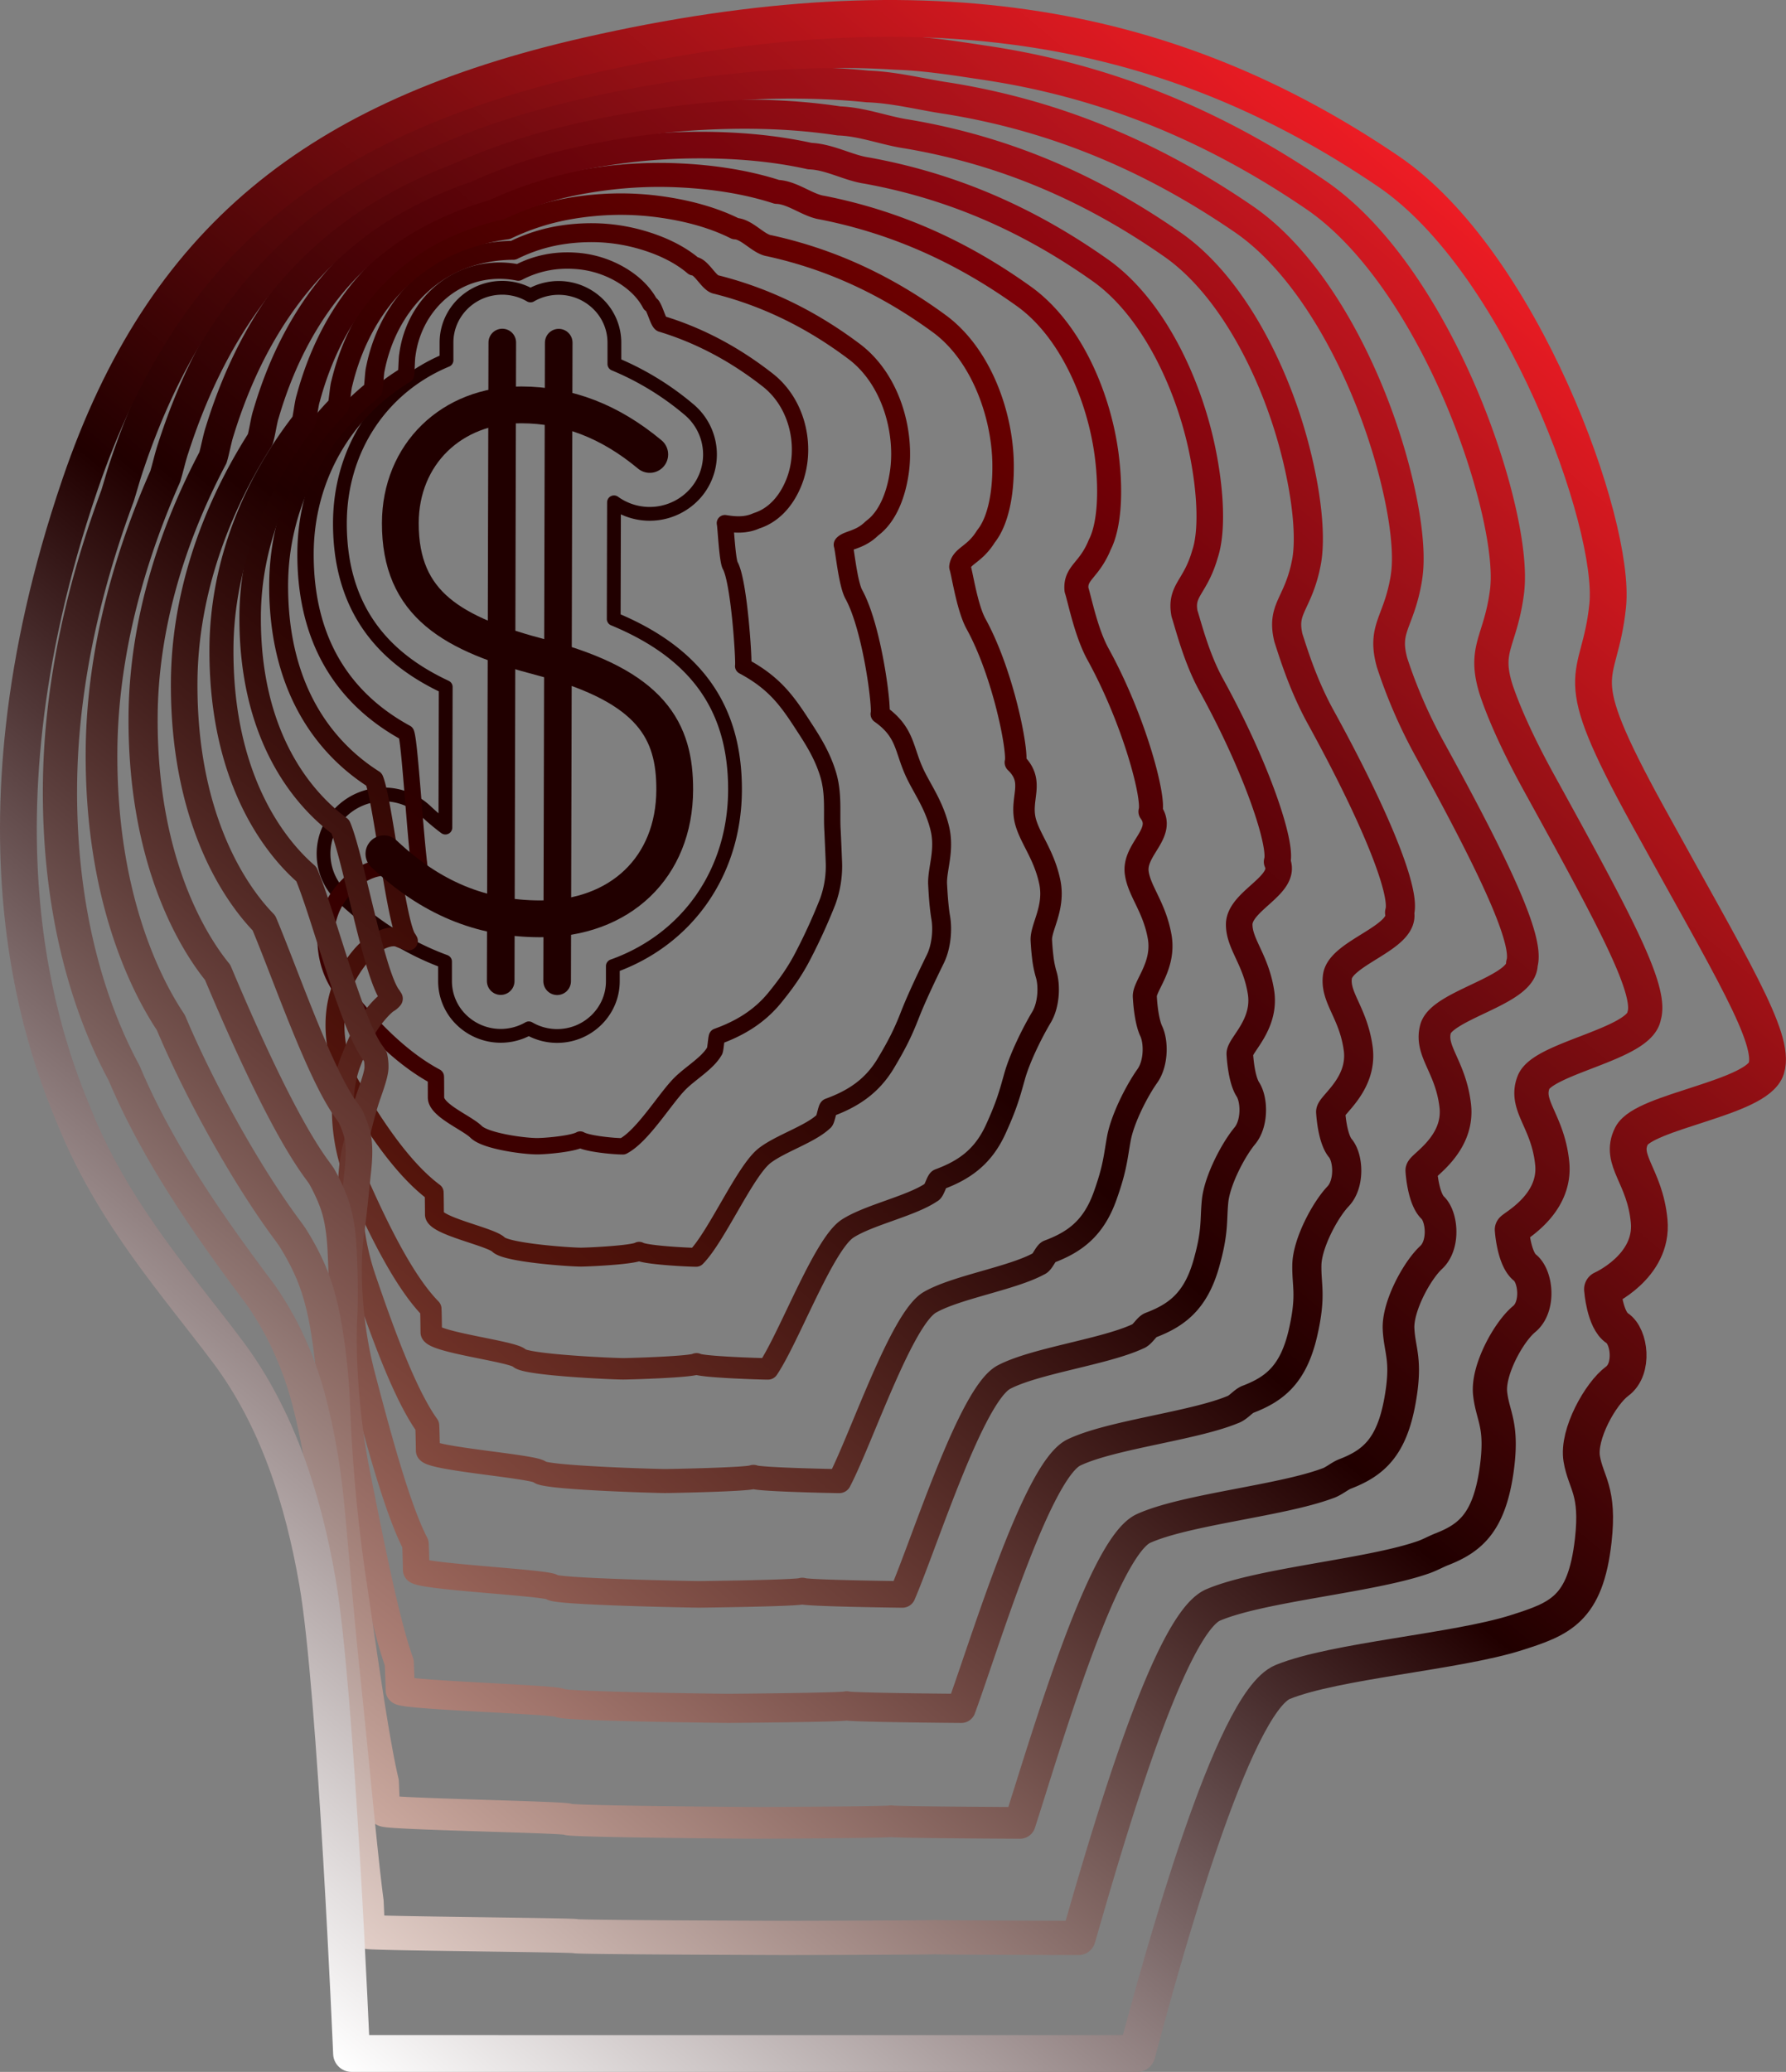
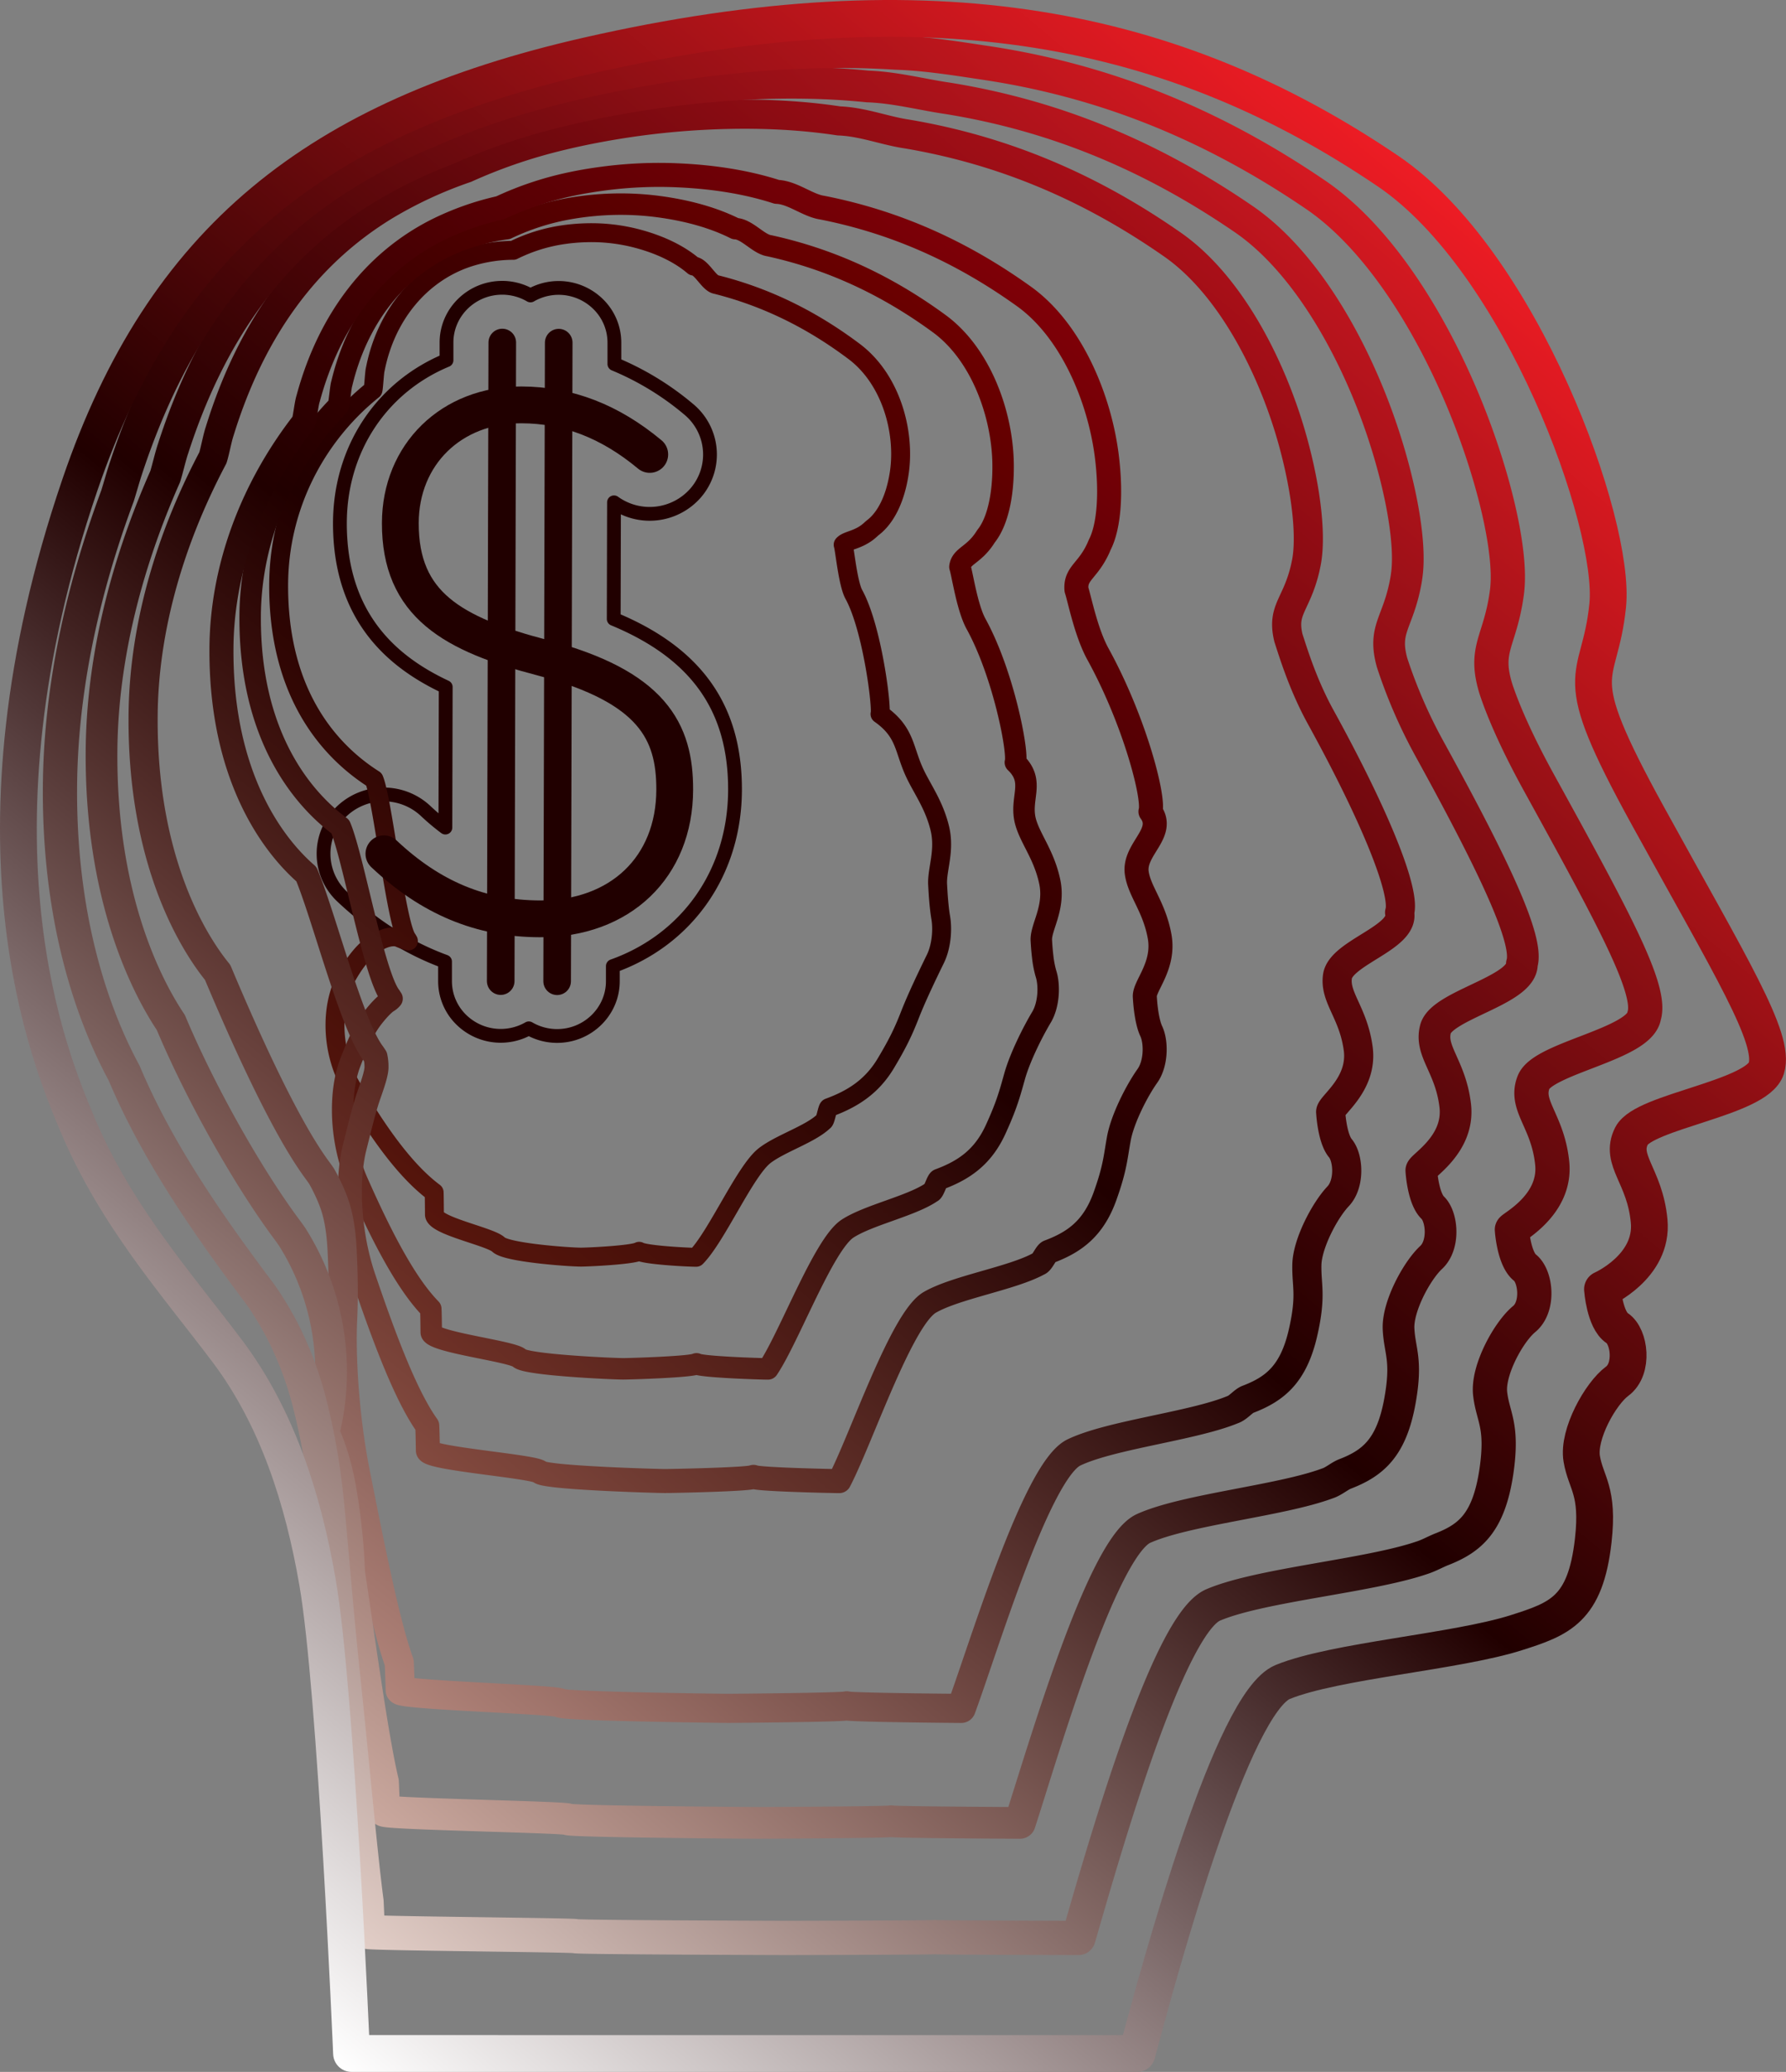
<svg xmlns="http://www.w3.org/2000/svg" viewBox="0 0 1192.75 1383.06">
  <rect x="0" y="0" width="1192.75" height="1383.06" fill="#808080" stroke="none" />
  <defs>
    <style>.cls-1,.cls-10,.cls-11,.cls-12,.cls-2,.cls-3,.cls-4,.cls-5,.cls-6,.cls-7,.cls-8,.cls-9{fill:none;stroke-linecap:round;stroke-linejoin:round;}.cls-1,.cls-11,.cls-12{stroke:#210000;}.cls-1{stroke-width:9.21px;}.cls-2{stroke-width:10.92px;stroke:url(#linear-gradient);}.cls-3{stroke-width:12.63px;stroke:url(#linear-gradient-2);}.cls-4{stroke-width:14.33px;stroke:url(#linear-gradient-3);}.cls-5{stroke-width:16.04px;stroke:url(#linear-gradient-4);}.cls-6{stroke-width:17.74px;stroke:url(#linear-gradient-5);}.cls-7{stroke-width:19.45px;stroke:url(#linear-gradient-6);}.cls-8{stroke-width:21.16px;stroke:url(#linear-gradient-7);}.cls-9{stroke-width:22.86px;stroke:url(#linear-gradient-8);}.cls-10,.cls-11{stroke-width:24.57px;}.cls-10{stroke:url(#New_Gradient_Swatch_5);}.cls-12{stroke-width:18.43px;}</style>
    <linearGradient id="linear-gradient" x1="117" y1="-85.49" x2="-219.23" y2="315.22" gradientUnits="userSpaceOnUse">
      <stop offset="0" stop-color="#3f0000" />
      <stop offset="0.5" stop-color="#210000" />
      <stop offset="1" stop-color="#3f0000" />
    </linearGradient>
    <linearGradient id="linear-gradient-2" x1="184.05" y1="-97.93" x2="-224.36" y2="388.79" gradientUnits="userSpaceOnUse">
      <stop offset="0" stop-color="#570000" />
      <stop offset="0.5" stop-color="#210000" />
      <stop offset="1" stop-color="#57160d" />
    </linearGradient>
    <linearGradient id="linear-gradient-3" x1="250.54" y1="-109.57" x2="-230.82" y2="464.1" gradientUnits="userSpaceOnUse">
      <stop offset="0" stop-color="#6c0000" />
      <stop offset="0.5" stop-color="#210000" />
      <stop offset="1" stop-color="#6e3127" />
    </linearGradient>
    <linearGradient id="linear-gradient-4" x1="316.97" y1="-120.69" x2="-237.54" y2="540.16" gradientUnits="userSpaceOnUse">
      <stop offset="0" stop-color="#7f0007" />
      <stop offset="0.5" stop-color="#210000" />
      <stop offset="1" stop-color="#834a3f" />
    </linearGradient>
    <linearGradient id="linear-gradient-5" x1="379.33" y1="-129.96" x2="-248.44" y2="618.19" gradientUnits="userSpaceOnUse">
      <stop offset="0" stop-color="#940711" />
      <stop offset="0.5" stop-color="#210000" />
      <stop offset="1" stop-color="#99655a" />
    </linearGradient>
    <linearGradient id="linear-gradient-6" x1="439.78" y1="-138.11" x2="-261.29" y2="697.39" gradientUnits="userSpaceOnUse">
      <stop offset="0" stop-color="#a90f18" />
      <stop offset="0.5" stop-color="#210000" />
      <stop offset="1" stop-color="#b1847a" />
    </linearGradient>
    <linearGradient id="linear-gradient-7" x1="499.93" y1="-145.81" x2="-274.45" y2="777.06" gradientUnits="userSpaceOnUse">
      <stop offset="0" stop-color="#bf151e" />
      <stop offset="0.5" stop-color="#210000" />
      <stop offset="1" stop-color="#caa89e" />
    </linearGradient>
    <linearGradient id="linear-gradient-8" x1="560.05" y1="-153.24" x2="-287.68" y2="857.05" gradientUnits="userSpaceOnUse">
      <stop offset="0" stop-color="#d41921" />
      <stop offset="0.5" stop-color="#210000" />
      <stop offset="1" stop-color="#e2cec7" />
    </linearGradient>
    <linearGradient id="New_Gradient_Swatch_5" x1="620.14" y1="-160.44" x2="-300.96" y2="937.28" gradientUnits="userSpaceOnUse">
      <stop offset="0" stop-color="#ed1c24" />
      <stop offset="0.5" stop-color="#210000" />
      <stop offset="1" stop-color="#fff" />
    </linearGradient>
  </defs>
  <title>alfa_fix_06</title>
  <g id="Слой_2" data-name="Слой 2">
    <g id="Layer_1" data-name="Layer 1">
      <path class="cls-1" d="M372.09,691.54H372a37.5,37.5,0,0,1-18.84-5.1,37.64,37.64,0,0,1-45.11-5.75,36,36,0,0,1-10.84-25.86l0-12.93c-24.55-9-47.59-23.51-68.7-43.37a39.13,39.13,0,0,1-1.25-56,40.8,40.8,0,0,1,56.93-1.25,150.14,150.14,0,0,0,13.25,11.15l.23-93.81C263.33,442.55,226.88,413,227,349.06c.12-49.37,27.93-90.63,71.19-108.61l0-11.89c.05-20.1,16.73-36.45,37.17-36.45a37.52,37.52,0,0,1,18.92,5.11A37.64,37.64,0,0,1,399.47,203a35.94,35.94,0,0,1,10.84,25.87l0,14.1a189.36,189.36,0,0,1,49.65,30.26A39.17,39.17,0,0,1,464.63,329a40.76,40.76,0,0,1-54.58,6.32l-.19,77.84c55.29,22.88,81.15,59.55,81,114.15-.13,55.23-32.06,100-81.59,117.59l0,10.23C409.21,675.18,392.53,691.54,372.09,691.54Z" />
-       <path class="cls-2" d="M272,237.29c3.56-28.17,23.56-50.2,49.3-55.4a62.79,62.79,0,0,1,24.82.05,69.27,69.27,0,0,1,25.78-7.69,76.35,76.35,0,0,1,12.09-.16,68.55,68.55,0,0,1,25.85,6.75c11.42,5.58,19.84,13.32,24.45,22.16,2.61.09,5.1,12.85,7.55,13.21,25.37,7.73,48.93,20.28,70.92,37.51,20.73,16.24,26.43,46.13,17.36,68.47-5.23,12.91-13.8,21.67-24.18,25.2-.49.16-1,.35-1.45.55-7.8,3.32-15.76,2-20.38,1.29.54,1.63,1.56,24.67,3.55,28.27,6.16,11.21,9.36,64.93,8.66,67.15,20.59,11,29.08,22.79,39.38,38.63,6.4,9.83,13.35,20.26,17.4,33.79,3.87,13,2.18,25.28,2.85,36.81.16,2.82.3,6.34.46,10,.18,3.87.32,7.75.47,11.21a69.15,69.15,0,0,1-4.07,26.63,382.31,382.31,0,0,1-16.12,35.48c-5.3,10.38-11,18.66-19.38,28.93C507,678.7,494,686.49,478.89,691.92c-.51.2-1.09,9.48-1.7,9.67-4.47,8-15.73,14.51-22.81,21.49-10.05,9.9-25,35.15-38.36,42.12h-.09c-6.11,0-23.53-1.66-28.44-4.52-4.9,2.82-22.76,4.45-28.83,4.45-8.92,0-34.44-3.42-40.66-9.56s-26.85-14.31-26.83-23c0,0,0-12.35-.08-13.82-22-11.73-42.92-32.26-62.12-57.16-14.71-19.07-15.08-46.44-2.48-63.76,6.62-9.09,15.21-15.59,24.2-17.88,8.58-2.17,16.53-.82,22.16,3.5a97.18,97.18,0,0,0,9.77,6.64c-.14-.18-.27-.61-.4-.8-3.63-4.93-8.06-93.11-11-100-31.82-17.32-67.43-51.12-67.18-119.86.16-50.23,25.88-94.49,67.09-119.24C271.41,249.41,271.69,238.07,272,237.29Z" />
      <path class="cls-3" d="M250.63,246.46c7.08-36.25,30.4-63.9,61.43-74.36a98.51,98.51,0,0,1,30.72-5,110.62,110.62,0,0,1,32.78-10.34A130.64,130.64,0,0,1,391,155.38a120.22,120.22,0,0,1,34.14,3.78c15.91,4.15,28.8,10.55,38.05,18.45,5.22.19,10.24,11.61,15.13,12.33,33.44,8.41,63.87,23.43,92.21,44.76,24.47,18.44,34.18,53.57,30,81.17-2.6,17.15-9,29.83-17.62,36.37a15.71,15.71,0,0,0-1.3,1.13c-7.78,7.31-15.75,7-18.52,10.25,1.06,3.26,3.17,26,7.14,33.18,12.33,22.42,18.87,75.39,17.47,79.82C604.92,488.75,603.42,500,610.9,516c4.91,10.56,12.8,21,16.68,36.69,3.74,15.24-2,27.81-1.4,37.89.14,2.48.33,6.29.67,10.26s.79,8.17,1.37,11.53c1.43,8.08.49,19.47-3.55,27.74-5.43,11.08-12.58,26-17.07,37.52-4.33,11.11-8.15,19-16,32.12-9.4,15.74-22.38,23.9-38.11,29.64-1,.4-2.17,8.72-3.39,9.11-8.92,8.59-29,14.8-39.44,22.9-13.1,10.13-32,53.93-45.74,67.87h-.08c-5.34,0-33.74-1.46-38-4-4.29,2.47-33.6,3.89-38.91,3.89-7.8,0-49.53-3-55-8.36s-42.82-12.53-42.8-20.12c0,0-.05-11.79-.19-14.72-19.45-14.48-38.23-41-55.53-70.95C221,702,220.71,672.15,230.68,653.53c5.64-10.53,12.23-19,19.29-23.55,6.73-4.34,12.75-5.53,16.49-4a42.48,42.48,0,0,0,6.28,2.14c-.26-.37-.52-.95-.8-1.31-7.38-9.77-16.33-92.7-22.15-106.52-29.25-18.53-64-56.63-63.7-130.13.21-51.09,23.84-98.35,63-129.87C249.57,258.8,250.09,248,250.63,246.46Z" />
      <path class="cls-4" d="M228.26,256c10.59-44.32,37.25-77.55,73.56-93.31a140.24,140.24,0,0,1,36.63-10.06,159.75,159.75,0,0,1,39.77-13c6.16-1.16,12.41-2,18.74-2.57a193,193,0,0,1,42.43.81c20.42,2.67,37.76,7.76,51.65,14.74,7.83.28,15.38,10.36,22.71,11.43,41.51,9.08,78.79,26.61,113.49,52,28.2,20.65,42.29,61.09,42.66,93.86.25,21.42-3.94,38.41-11,47.54-.44.56-.8,1.15-1.17,1.71-7.58,11.56-15.72,12-16.66,19.21,1.6,4.88,4.8,27.27,10.75,38.09,18.5,33.63,28.36,85.84,26.27,92.48,13.86,13.25,2.25,24.1,7,40.24,3.38,11.39,12.27,21.8,16,39.57,3.59,17.42-6.16,30.34-5.66,39,.12,2.12.36,6.23.88,10.53a68.22,68.22,0,0,0,2.27,11.85c2.44,7.67,1.93,20.52-3,28.84-6.33,10.58-14.58,27.34-18,39.56-3.33,11.87-5.29,19.28-12.62,35.33-8.6,18.83-21.51,27.42-37.84,33.45-1.54.61-3.25,8-5.07,8.55-13.37,9.19-42.13,15.21-56.07,24.32-16,10.5-39,72.71-53.12,93.61h-.06c-4.59,0-44-1.25-47.65-3.39-3.67,2.11-44.44,3.33-49,3.33-6.68,0-64.63-2.56-69.3-7.16S288,895.86,288,889.35c0,0-.09-11.21-.3-15.62-16.89-17.23-33.52-49.86-48.95-84.74-12-27.12-12.43-59.61-4.94-79.35,4.59-12.07,9.27-22.37,14.39-29.23,4.9-6.5,8.91-10.26,10.82-11.43a10.5,10.5,0,0,0,2.81-2.36c-.4-.55-.8-1.29-1.2-1.82-11.06-14.68-24.63-92.3-33.35-113-26.7-19.75-60.64-62.14-60.22-140.4.25-52,21.8-102.2,58.9-140.49C226.68,268.61,227.46,258.37,228.26,256Z" />
      <path class="cls-5" d="M205.77,266.1c14.11-52.39,44.11-91.19,85.68-112.27A185.24,185.24,0,0,1,334,138.72,217.13,217.13,0,0,1,380.76,123c7.21-1.55,14.57-2.79,22.06-3.77a282.94,282.94,0,0,1,50.72-2.16c24.91,1.16,46.72,5,65.25,11,10.45.35,20.52,9.09,30.3,10.53,49.58,9.76,93.68,29.81,134.76,59.28,31.92,22.88,50.55,68.54,55.31,106.56,3.22,25.66,1.3,47.07-4.47,58.72-.39.77-.7,1.55-1,2.28-7.11,15.88-15.7,17-14.8,28.16,2.13,6.51,6.42,28.58,14.35,43,24.66,44.84,37.87,96.29,35.07,105.15,10.51,14.37-11.41,25-9.14,41,1.73,12.29,11.71,22.57,15.28,42.47,3.45,19.59-10.33,32.86-9.91,40.07.1,1.76.37,6.16,1.08,10.8.68,4.45,1.69,9,3.18,12.17,3.46,7.26,3.39,21.57-2.54,29.93-7.19,10.12-16.59,28.69-19,41.61-2.33,12.6-2.46,19.55-9.24,38.52-7.83,21.93-20.63,30.95-37.57,37.27-2.06.81-4.32,7.22-6.75,8-17.84,9.77-55.26,15.67-72.7,25.73-19,10.94-45.93,91.48-60.5,119.36h-.06c-3.82,0-54.18-1.05-57.24-2.83-3.06,1.77-55.28,2.78-59.07,2.78-5.58,0-79.73-2.14-83.62-6s-74.78-9-74.76-14.38c0,0-.13-10.64-.41-16.52-14.33-20-28.79-58.67-42.36-98.53-10.62-31.15-11.39-66.39-6.17-87.14,3.43-13.67,6.29-25.76,9.48-34.9,3.05-8.67,5.12-14.9,5.15-18.9a32,32,0,0,0-.68-6.86c-.52-.73-1.05-1.62-1.59-2.34-14.74-19.57-32.91-91.88-44.54-119.51-24.14-21-57.24-67.64-56.74-150.67.29-52.82,19.75-106.06,54.81-151.12C203.67,278.9,204.7,269.2,205.77,266.1Z" />
-       <path class="cls-6" d="M177.55,276.65c17.64-60.46,51-104.8,97.81-131.21a232.53,232.53,0,0,1,48.44-20.18,281.75,281.75,0,0,1,53.78-18.34Q390,104,403,102a397.81,397.81,0,0,1,59-5.13c29.41-.35,55.69,2.2,78.86,7.34,13.06.45,25.65,7.85,37.88,9.63,57.63,10.45,108.57,33,156,66.54,35.62,25.15,58.9,75.94,68,119.25,6.24,29.88,6.73,55.75,2.1,69.9-.33,1-.59,2-.88,2.87-6.46,20.18-15.68,22-12.94,37.11,2.66,8.15,8,29.89,18,47.92,30.83,56,47.36,106.74,43.87,117.82,7.15,15.48-25.25,25.86-25.31,41.85,0,13.24,11.16,23.34,14.57,45.36,3.32,21.78-14.5,35.38-14.16,41.15a98.45,98.45,0,0,0,1.28,11.07c.83,4.67,2.12,9.45,4.08,12.49,4.45,6.88,4.9,22.66-2,31-8,9.67-18.55,30.05-19.89,43.65-1.32,13.36.34,19.84-5.86,41.73-7.09,25-19.76,34.46-37.31,41.08-2.58,1-5.4,6.47-8.43,7.44-22.29,10.37-68.37,16.2-89.34,27.15-21.87,11.42-52.89,110.25-67.88,145.1h0c-3.06,0-64.4-.84-66.85-2.27-2.45,1.42-66.11,2.23-69.15,2.23-4.45,0-94.82-1.71-97.93-4.78s-90.75-7.15-90.74-11.5c0,0-.18-10.07-.52-17.41-11.77-22.73-24-67.5-35.77-112.32-9.22-35.19-10.5-73.18-7.41-95,2.17-15.26,3.32-29.14,4.58-40.56,1.22-10.84,1.36-19.6-.52-26.36A74.46,74.46,0,0,0,234,745c-.65-.92-1.32-2-2-2.86-18.35-24.51-41.2-91.47-55.73-126C154.72,594,122.46,543,123,455.21c.33-53.67,17.7-109.91,50.71-161.74C175,289.67,176.22,280.54,177.55,276.65Z" />
      <path class="cls-7" d="M146.74,287.76c21.14-68.54,57.91-118.36,109.94-150.17A282.75,282.75,0,0,1,311,112.35a351.76,351.76,0,0,1,60.78-21q14-3.49,28.7-6.18a532.42,532.42,0,0,1,67.3-8.1c33.89-1.89,64.66-.58,92.46,3.64,15.67.54,30.79,6.6,45.46,8.74C671.43,100.57,729.17,125.7,783,163.25c39.33,27.41,67.29,83.28,80.61,132,9.32,34,12.23,64.32,8.67,81.07-.26,1.21-.48,2.37-.74,3.45-5.86,24.41-15.66,27-11.08,46.07,3.19,9.76,9.65,31.2,21.55,52.83,37,67.26,56.87,117.19,52.68,130.49,3.79,16.59-39.26,26.71-41.49,42.65-2,14.14,10.62,24.1,13.87,48.25,3.18,24-18.66,37.9-18.41,42.23a87.05,87.05,0,0,0,1.48,11.36c1,4.85,2.56,9.88,5,12.8,5.42,6.49,6.43,23.76-1.52,32.14-8.79,9.25-20.54,31.4-20.85,45.69-.3,14.11,3.14,20.13-2.47,44.93-6.35,28.11-18.89,38-37,44.91-3.09,1.21-6.47,5.7-10.12,6.87-26.74,11-81.45,16.78-106,28.57-24.78,11.93-59.86,129-75.26,170.84h0c-2.3,0-74.61-.62-76.45-1.7-1.84,1.06-77,1.67-79.23,1.67-3.35,0-109.92-1.28-112.25-3.59s-106.73-5.36-106.72-8.62c0,0-.22-9.5-.62-18.31-9.23-25.48-19.28-76.32-29.19-126.11-7.82-39.22-9.73-80-8.65-102.75.81-16.85.36-32.52-.32-46.22-.63-13-2.39-24.31-6.19-33.84A120.2,120.2,0,0,0,214.67,785c-.78-1.09-1.58-2.28-2.39-3.36-22-29.42-49.49-91.06-66.93-132.52-19-23.37-50.45-78.64-49.78-171.2.37-54.54,15.66-113.76,46.61-172.36C143.62,301,145.14,292.42,146.74,287.76Z" />
-       <path class="cls-8" d="M115.64,299.3c24.67-76.6,64.78-132,122.07-169.11A329.27,329.27,0,0,1,298,99.9a428.34,428.34,0,0,1,67.78-23.67q15.56-4.07,32-7.38a690.27,690.27,0,0,1,75.6-11.06c38.36-3.43,73.62-3.36,106.06-.07,18.28.63,35.93,5.35,53,7.85,73.77,11.79,138.26,39.58,198.6,81,43,29.74,75.7,90.57,93.27,144.65,12.4,38.17,17.82,72.85,15.23,92.25-.18,1.42-.37,2.76-.59,4-5.11,28.65-15.65,32-9.23,55a335.38,335.38,0,0,0,25.16,57.75c43.16,78.47,66.37,127.65,61.48,143.16.43,17.7-53.37,27.48-57.67,43.45-4,15,10.07,24.88,13.16,51.15S949,778.49,949.2,781.37A79.71,79.71,0,0,0,950.89,793c1.15,5.06,3,10.33,5.9,13.13,6.38,6.13,8,24.89-1,33.23-9.57,8.87-22.51,32.76-21.79,47.74s5.92,20.42.91,48.13c-5.63,31.22-18,41.5-36.78,48.72-3.6,1.41-7.54,5-11.8,6.32-31.19,11.56-94.55,17.37-122.59,30-27.7,12.46-66.82,147.8-82.64,196.58h0c-1.53,0-84.83-.42-86-1.13-1.23.71-87.79,1.11-89.31,1.11-2.23,0-125-.86-126.56-2.39s-122.72-3.58-122.71-5.75c0,0-.25-8.94-.73-19.22-6.67-28.22-14.43-85.13-22.61-139.89A1077.18,1077.18,0,0,1,223.23,939a415.12,415.12,0,0,0-5.23-51.9c-2.47-15.18-6.18-29-11.86-41.3A168.5,168.5,0,0,0,195,825.46c-.92-1.28-1.85-2.62-2.79-3.89-25.7-34.3-57.78-90.64-78.12-139C97.64,658,67.05,598.42,67.81,501.09c.41-55.4,13.62-117.61,42.52-183C112,312.79,113.77,304.76,115.64,299.3Z" />
+       <path class="cls-8" d="M115.64,299.3c24.67-76.6,64.78-132,122.07-169.11A329.27,329.27,0,0,1,298,99.9a428.34,428.34,0,0,1,67.78-23.67q15.56-4.07,32-7.38a690.27,690.27,0,0,1,75.6-11.06c38.36-3.43,73.62-3.36,106.06-.07,18.28.63,35.93,5.35,53,7.85,73.77,11.79,138.26,39.58,198.6,81,43,29.74,75.7,90.57,93.27,144.65,12.4,38.17,17.82,72.85,15.23,92.25-.18,1.42-.37,2.76-.59,4-5.11,28.65-15.65,32-9.23,55a335.38,335.38,0,0,0,25.16,57.75c43.16,78.47,66.37,127.65,61.48,143.16.43,17.7-53.37,27.48-57.67,43.45-4,15,10.07,24.88,13.16,51.15S949,778.49,949.2,781.37A79.71,79.71,0,0,0,950.89,793c1.15,5.06,3,10.33,5.9,13.13,6.38,6.13,8,24.89-1,33.23-9.57,8.87-22.51,32.76-21.79,47.74s5.92,20.42.91,48.13c-5.63,31.22-18,41.5-36.78,48.72-3.6,1.41-7.54,5-11.8,6.32-31.19,11.56-94.55,17.37-122.59,30-27.7,12.46-66.82,147.8-82.64,196.58h0c-1.53,0-84.83-.42-86-1.13-1.23.71-87.79,1.11-89.31,1.11-2.23,0-125-.86-126.56-2.39s-122.72-3.58-122.71-5.75c0,0-.25-8.94-.73-19.22-6.67-28.22-14.43-85.13-22.61-139.89a415.12,415.12,0,0,0-5.23-51.9c-2.47-15.18-6.18-29-11.86-41.3A168.5,168.5,0,0,0,195,825.46c-.92-1.28-1.85-2.62-2.79-3.89-25.7-34.3-57.78-90.64-78.12-139C97.64,658,67.05,598.42,67.81,501.09c.41-55.4,13.62-117.61,42.52-183C112,312.79,113.77,304.76,115.64,299.3Z" />
      <path class="cls-9" d="M84.55,311.22c28.18-84.69,71.65-145.66,134.2-188.07a376.17,376.17,0,0,1,66.14-35.36,512.23,512.23,0,0,1,74.79-26.33q17.13-4.65,35.33-8.58,43.77-9.47,83.88-14c42.84-5,82.59-6.13,119.67-3.76,20.9.71,41.07,4.09,60.62,7C741,54.5,812.34,84.81,879.07,130.33c46.69,32,84.1,97.83,105.91,157.34,15.49,42.28,23.4,81.31,21.81,103.42-.12,1.63-.26,3.17-.46,4.61-4.45,32.83-15.62,37-7.36,64,4.25,13,12.89,33.82,28.75,62.67C1077.05,612,1103.6,660.43,1098,678.15c-2.93,18.83-67.52,28.15-73.84,44.27-6.15,15.71,9.53,25.64,12.45,54s-27,43-26.91,44.4a75.49,75.49,0,0,0,1.89,11.9c1.31,5.25,3.42,10.77,6.81,13.44,7.34,5.79,9.53,26.07-.51,34.34-10.34,8.51-24.47,34.11-22.73,49.77s8.63,20.72,4.28,51.34c-5,34.3-17.14,45-36.51,52.54-4.12,1.61-8.61,4.21-13.48,5.75-35.65,12.16-107.65,18-139.22,31.42-30.61,13-73.78,166.57-90,222.32h0c-.77,0-95-.21-95.65-.56-.61.34-98.63.55-99.39.55-1.12,0-140.1-.42-140.88-1.19s-138.69-1.79-138.68-2.88c0,0-.3-8.36-.84-20.11-4.12-31-9.69-94-16-153.69-4.94-47.29-8.38-93.33-11.09-118.34a434.37,434.37,0,0,0-10.13-57.56A234.34,234.34,0,0,0,190,891.12a217.9,217.9,0,0,0-14.59-24.87c-1-1.46-2.11-3-3.19-4.4-29.38-39.21-66.06-90.23-89.31-145.5C69,690.55,39.22,626.7,40.06,524.61,40.51,468.34,51.63,403.14,78.48,331,80.4,324.91,82.42,317.44,84.55,311.22Z" />
      <path class="cls-10" d="M759.35,1370.78c16.65-62.72,63.87-234.49,97.4-248.06,35.11-14.21,115.76-20.09,155.85-32.84,29.13-9.26,46.22-15.46,51.42-61.55,3.78-33.52-4.91-38.17-7.68-54.53S1068.92,930.16,1080,922s8.32-30,0-35.44-9.81-25.94-9.81-25.94,34-15,31.17-45.48-20.07-40.57-11.75-56.93,83.73-25.13,90-45.07-23.59-67.6-79.08-168.49-32.4-86-26.85-140.5S1016.15,174.71,927.07,114.3c-142.5-96.64-304.3-129.7-534.8-77.13C211.43,78.41,109.13,160.46,53.45,323.38c-81.6,238.78-19.76,384.32-1.8,427,26.16,62.18,67.46,107.89,100.51,152s50.29,98.33,59.89,153.75c12.52,72.22,22.72,314.63,22.72,314.63Z" />
      <path class="cls-11" d="M256.39,569.93c31.3,29.46,64.74,43.32,104.14,43.42,53.74.12,89.94-34.51,90.07-86.17.1-38.85-14.84-68.7-88-88.06-60.41-15.73-95.38-35.49-95.25-90,.11-45.8,34.13-79,80.88-78.85,30.9.07,59.08,10.92,85.7,33.08" />
      <line class="cls-12" x1="373.13" y1="228.73" x2="372.08" y2="655" />
      <line class="cls-12" x1="335.44" y1="228.64" x2="334.39" y2="654.91" />
    </g>
  </g>
</svg>